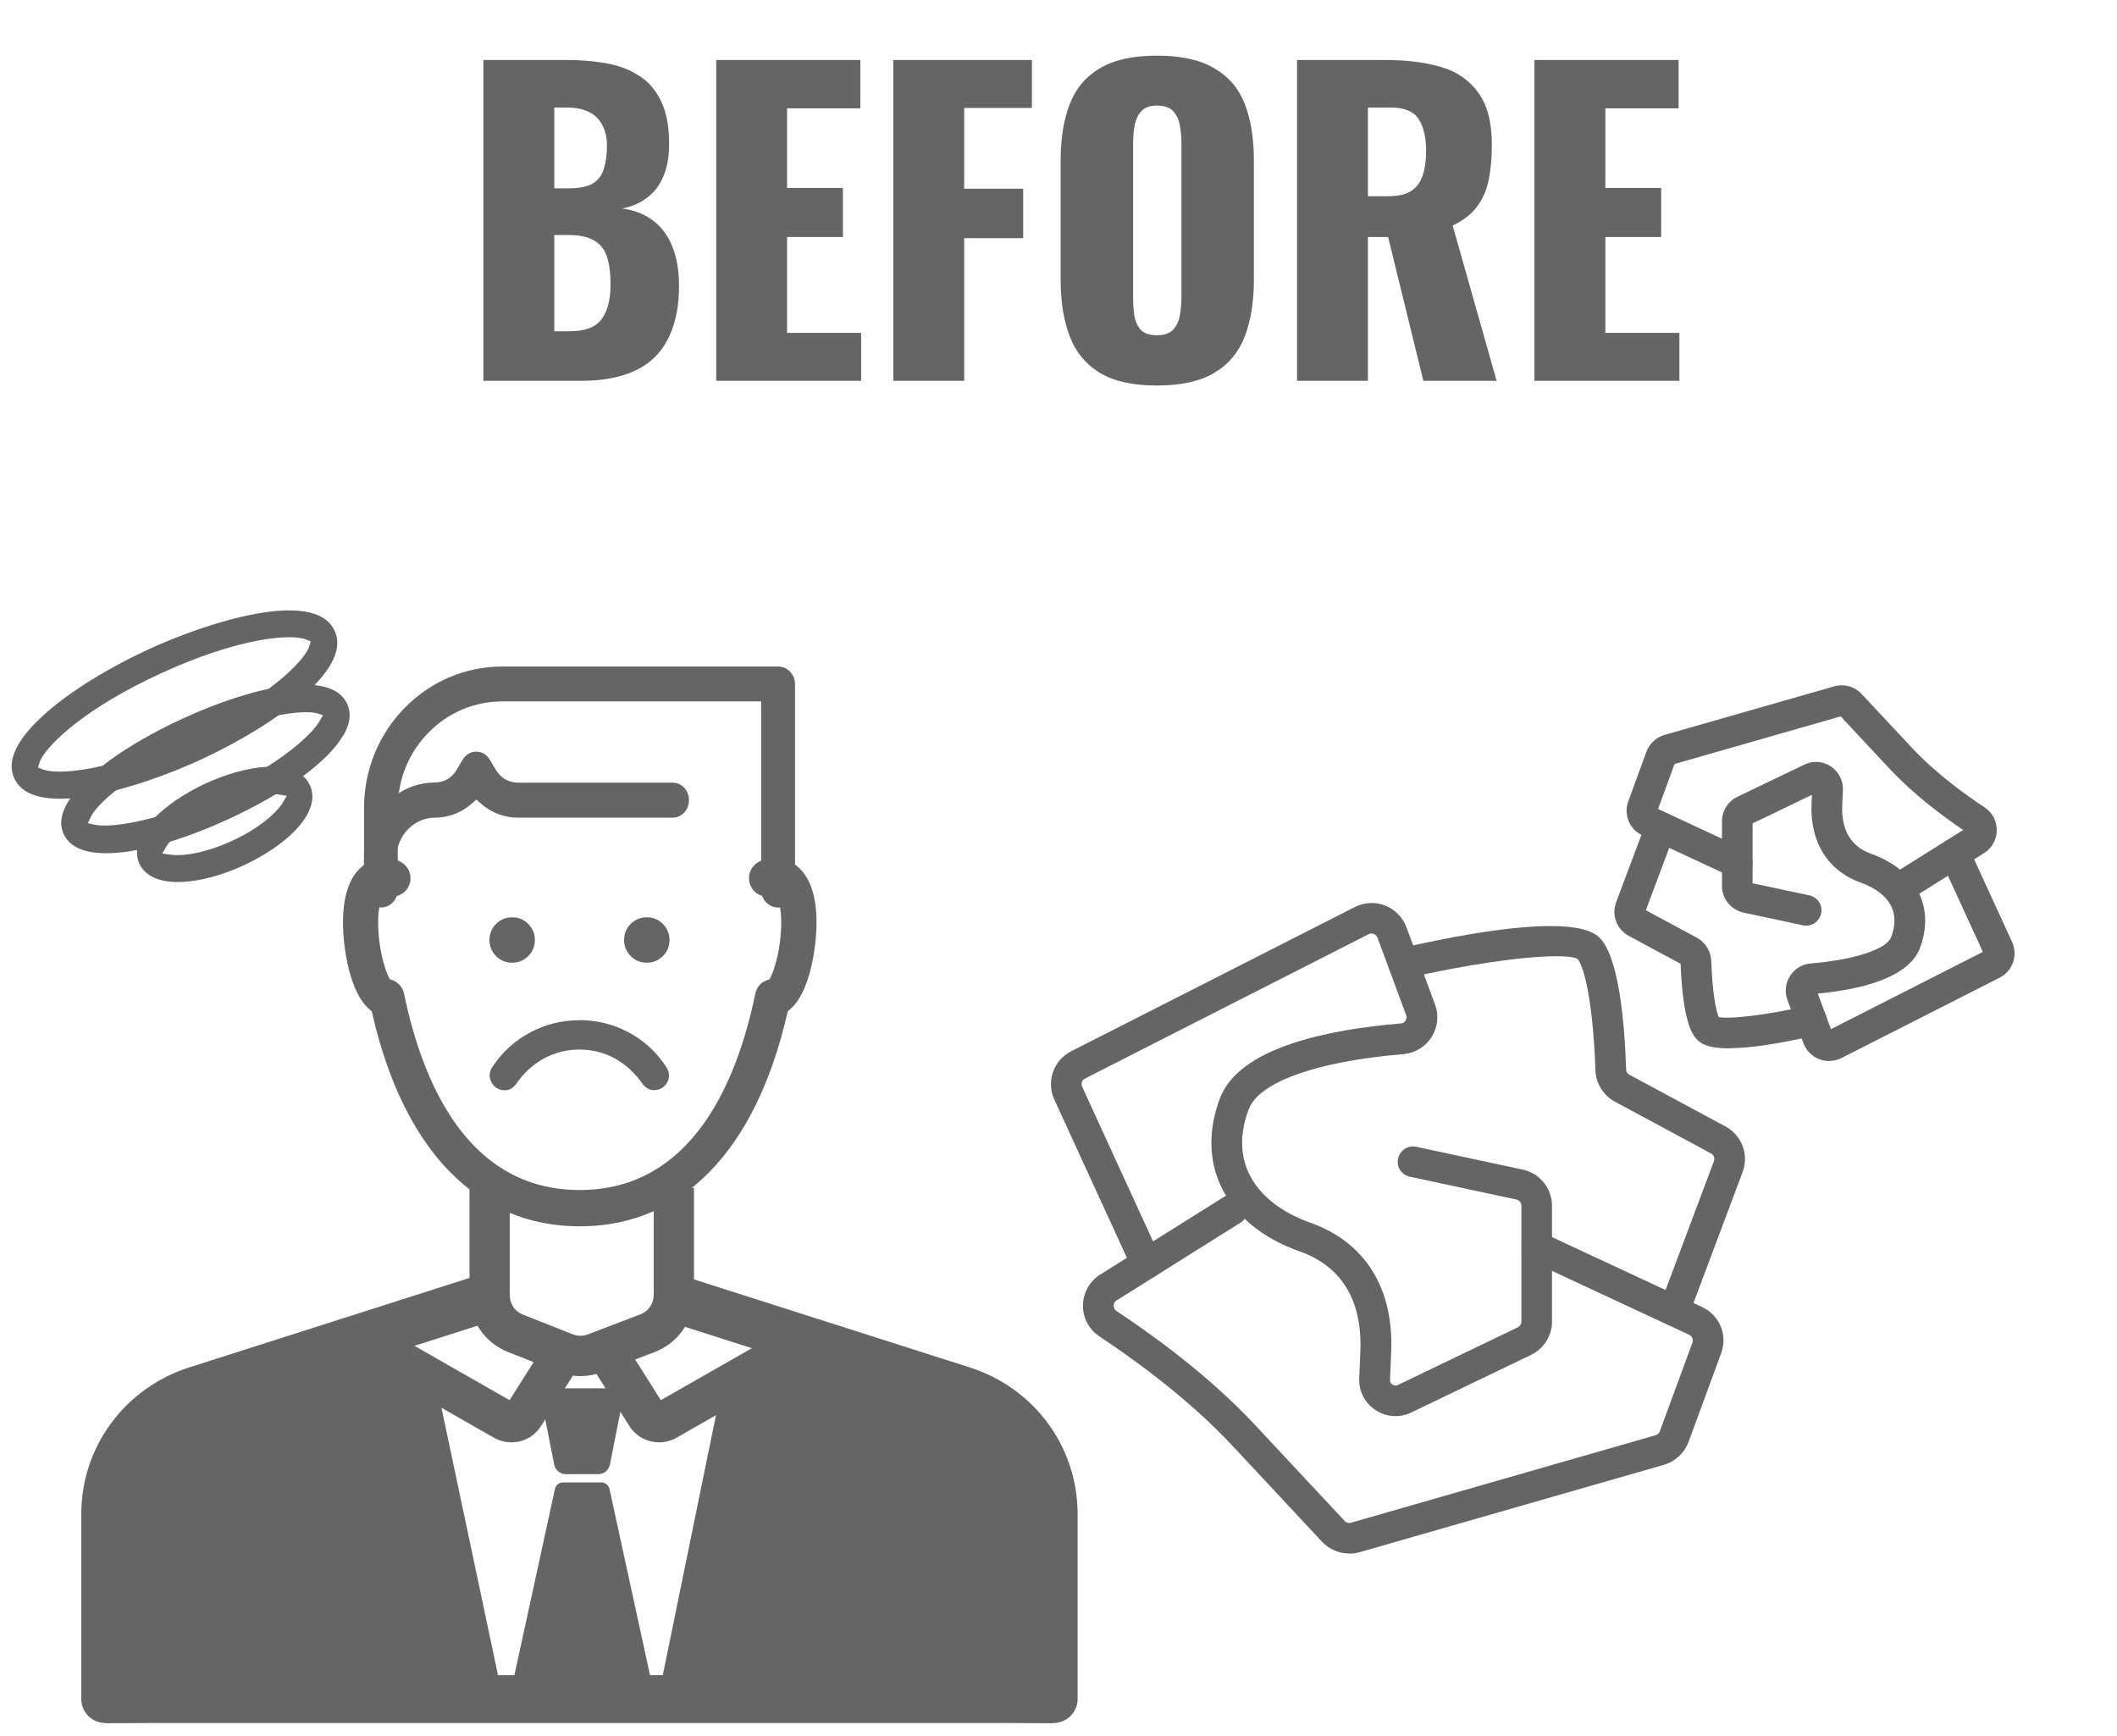
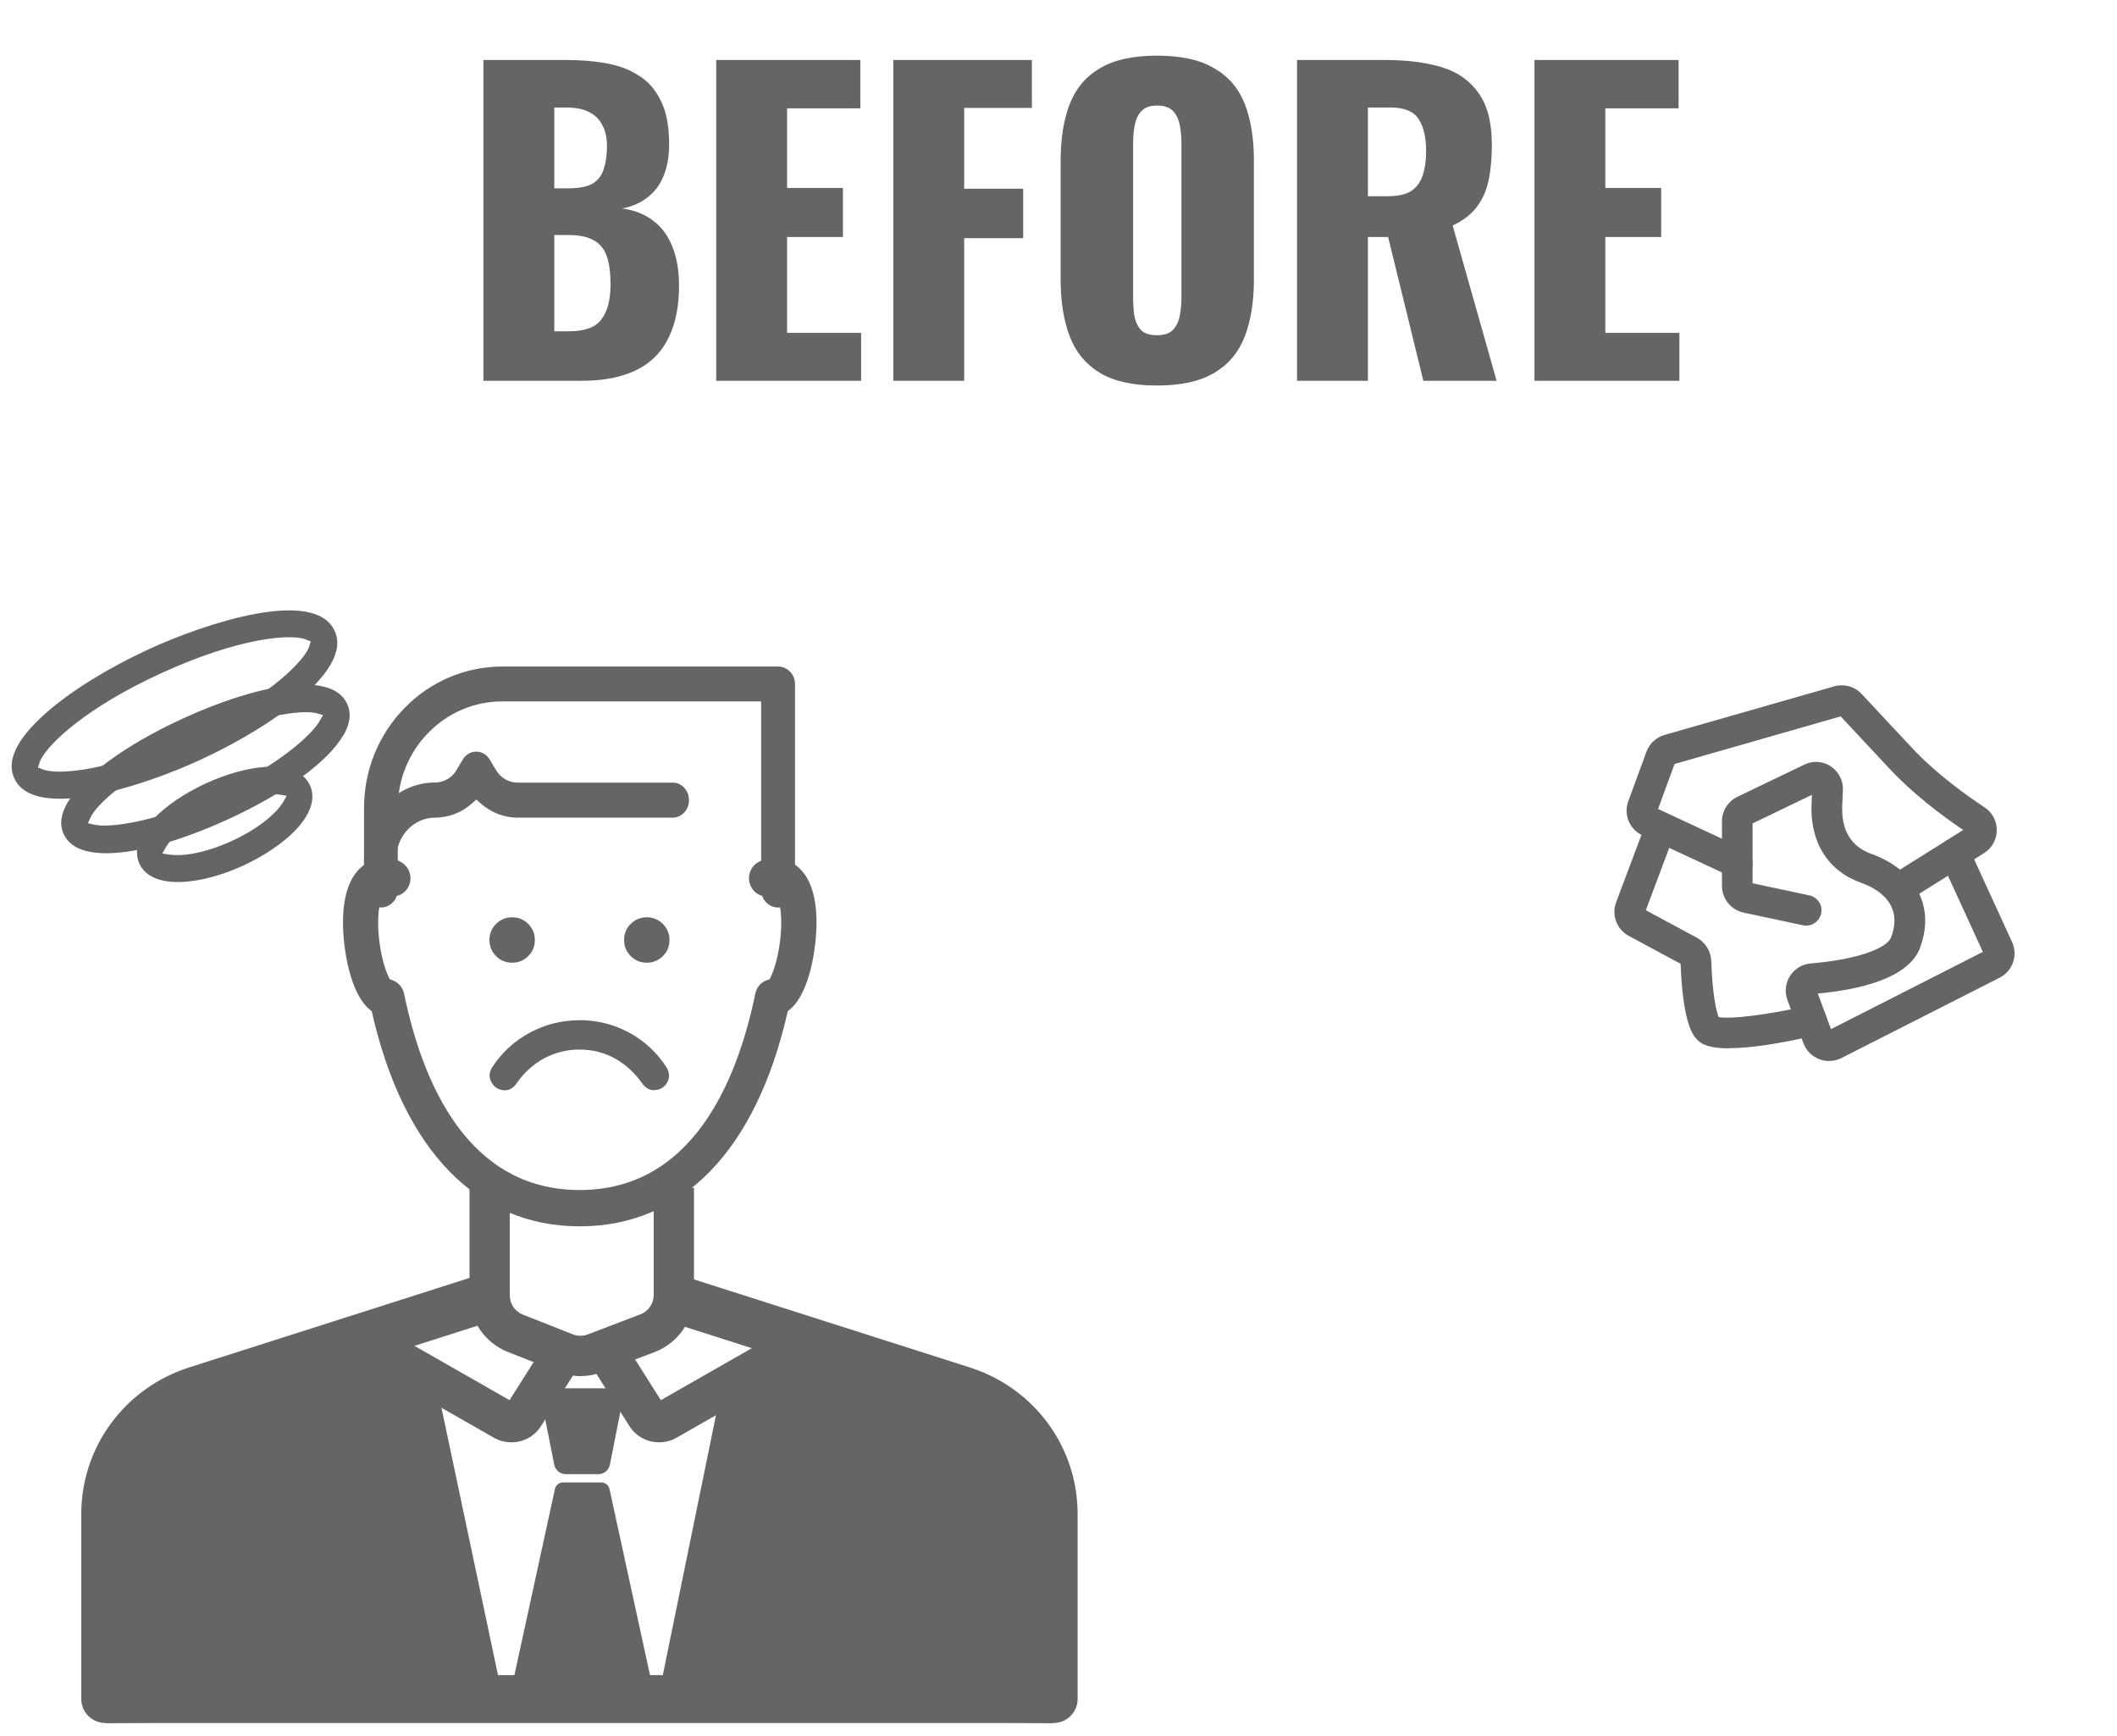
<svg xmlns="http://www.w3.org/2000/svg" width="139" height="114" viewBox="0 0 139 114" fill="none">
  <path d="M31.74 25V3.94H37.226C38.127 3.94 38.976 4.009 39.774 4.148C40.588 4.287 41.308 4.555 41.932 4.954C42.556 5.335 43.041 5.89 43.388 6.618C43.752 7.329 43.934 8.273 43.934 9.452C43.934 10.301 43.804 11.021 43.544 11.61C43.301 12.182 42.946 12.641 42.478 12.988C42.027 13.335 41.481 13.569 40.84 13.69C41.654 13.794 42.339 14.063 42.894 14.496C43.448 14.912 43.864 15.475 44.142 16.186C44.436 16.897 44.584 17.755 44.584 18.76C44.584 19.852 44.436 20.797 44.142 21.594C43.864 22.374 43.457 23.015 42.92 23.518C42.382 24.021 41.715 24.393 40.918 24.636C40.138 24.879 39.236 25 38.214 25H31.74ZM36.394 21.75H37.382C38.404 21.75 39.106 21.49 39.488 20.97C39.886 20.45 40.086 19.687 40.086 18.682C40.086 17.885 39.999 17.252 39.826 16.784C39.652 16.316 39.366 15.978 38.968 15.77C38.569 15.545 38.032 15.432 37.356 15.432H36.394V21.75ZM36.394 12.364H37.304C38.014 12.364 38.552 12.26 38.916 12.052C39.28 11.827 39.522 11.506 39.644 11.09C39.782 10.674 39.852 10.171 39.852 9.582C39.852 9.027 39.748 8.568 39.54 8.204C39.349 7.823 39.054 7.537 38.656 7.346C38.274 7.155 37.789 7.06 37.2 7.06H36.394V12.364ZM47.025 25V3.94H56.489V7.112H51.679V12.338H55.345V15.562H51.679V21.854H56.541V25H47.025ZM58.654 25V3.94H67.754V7.086H63.308V12.39H67.182V15.64H63.308V25H58.654ZM75.959 25.312C74.382 25.312 73.134 25.035 72.215 24.48C71.296 23.925 70.638 23.128 70.239 22.088C69.841 21.048 69.641 19.809 69.641 18.37V10.544C69.641 9.088 69.841 7.849 70.239 6.826C70.638 5.803 71.296 5.023 72.215 4.486C73.134 3.931 74.382 3.654 75.959 3.654C77.554 3.654 78.811 3.931 79.729 4.486C80.665 5.023 81.332 5.803 81.731 6.826C82.13 7.849 82.329 9.088 82.329 10.544V18.37C82.329 19.809 82.13 21.048 81.731 22.088C81.332 23.128 80.665 23.925 79.729 24.48C78.811 25.035 77.554 25.312 75.959 25.312ZM75.959 22.01C76.445 22.01 76.8 21.889 77.025 21.646C77.251 21.403 77.398 21.091 77.467 20.71C77.537 20.329 77.571 19.939 77.571 19.54V9.4C77.571 8.984 77.537 8.594 77.467 8.23C77.398 7.849 77.251 7.537 77.025 7.294C76.8 7.051 76.445 6.93 75.959 6.93C75.508 6.93 75.171 7.051 74.945 7.294C74.72 7.537 74.573 7.849 74.503 8.23C74.434 8.594 74.399 8.984 74.399 9.4V19.54C74.399 19.939 74.425 20.329 74.477 20.71C74.546 21.091 74.685 21.403 74.893 21.646C75.118 21.889 75.474 22.01 75.959 22.01ZM85.162 25V3.94H90.96C92.381 3.94 93.612 4.096 94.652 4.408C95.692 4.72 96.498 5.283 97.07 6.098C97.659 6.895 97.954 8.031 97.954 9.504C97.954 10.371 97.884 11.142 97.746 11.818C97.607 12.494 97.347 13.083 96.966 13.586C96.602 14.071 96.073 14.479 95.38 14.808L98.266 25H93.456L91.142 15.562H89.816V25H85.162ZM89.816 12.884H91.116C91.774 12.884 92.286 12.771 92.65 12.546C93.014 12.303 93.265 11.965 93.404 11.532C93.56 11.081 93.638 10.544 93.638 9.92C93.638 9.019 93.473 8.317 93.144 7.814C92.814 7.311 92.208 7.06 91.324 7.06H89.816V12.884ZM100.751 25V3.94H110.215V7.112H105.405V12.338H109.071V15.562H105.405V21.854H110.267V25H100.751Z" fill="#656565" />
  <path d="M42.472 63.208C42.883 63.208 43.238 63.058 43.528 62.769C43.818 62.479 43.958 62.124 43.958 61.712C43.958 61.301 43.808 60.946 43.519 60.657C43.229 60.367 42.874 60.227 42.462 60.227C42.051 60.227 41.696 60.376 41.407 60.666C41.117 60.956 40.977 61.311 40.977 61.722C40.977 62.133 41.126 62.488 41.416 62.778C41.706 63.068 42.061 63.208 42.472 63.208Z" fill="#656565" />
  <path d="M33.632 63.208C34.043 63.208 34.398 63.058 34.688 62.769C34.978 62.479 35.118 62.124 35.118 61.712C35.118 61.301 34.968 60.946 34.679 60.657C34.389 60.367 34.034 60.227 33.623 60.227C33.212 60.227 32.856 60.376 32.567 60.666C32.277 60.956 32.137 61.311 32.137 61.722C32.137 62.133 32.286 62.488 32.576 62.778C32.866 63.068 33.221 63.208 33.632 63.208Z" fill="#656565" />
  <path d="M38.023 66.977C39.192 66.977 40.285 67.248 41.294 67.79C42.304 68.332 43.126 69.098 43.752 70.061C43.967 70.397 43.986 70.761 43.799 71.089C43.612 71.406 43.304 71.575 42.93 71.575C42.771 71.575 42.631 71.537 42.5 71.453C42.397 71.388 42.304 71.304 42.22 71.21C41.715 70.472 41.108 69.911 40.397 69.509C39.687 69.107 38.893 68.911 38.042 68.911C37.192 68.911 36.407 69.117 35.687 69.509C34.967 69.911 34.36 70.472 33.883 71.182C33.79 71.304 33.687 71.397 33.584 71.462C33.453 71.547 33.304 71.584 33.154 71.584C32.771 71.584 32.463 71.406 32.276 71.07C32.089 70.734 32.108 70.369 32.332 70.051C32.958 69.098 33.781 68.341 34.79 67.799C35.799 67.257 36.883 66.986 38.033 66.986L38.023 66.977Z" fill="#656565" />
  <path d="M69.166 113.126H6.925C6.046 113.126 5.336 112.425 5.336 111.555V99.406C5.336 95.004 8.186 91.135 12.42 89.78L30.868 83.892C31.7 83.631 32.597 84.079 32.868 84.902C33.139 85.724 32.681 86.612 31.849 86.883L13.401 92.771C10.485 93.705 8.513 96.369 8.513 99.406V109.985H67.578V99.406C67.578 96.369 65.615 93.705 62.69 92.771L44.242 86.883C43.41 86.621 42.952 85.734 43.223 84.902C43.494 84.079 44.382 83.621 45.223 83.892L63.671 89.78C67.914 91.135 70.755 94.995 70.755 99.406V111.555C70.755 112.425 70.045 113.126 69.166 113.126Z" fill="#656565" />
  <path d="M38.118 90.35C37.622 90.35 37.127 90.257 36.65 90.07L33.361 88.771C31.819 88.163 30.828 86.705 30.828 85.051V77.977H33.473V85.051C33.473 85.612 33.809 86.107 34.333 86.313L37.622 87.612C37.94 87.733 38.286 87.733 38.594 87.612L42.052 86.294C42.575 86.098 42.921 85.584 42.921 85.032V77.986H45.566V85.032C45.566 86.687 44.529 88.182 42.987 88.771L39.529 90.088C39.071 90.266 38.585 90.35 38.108 90.35H38.118Z" fill="#656565" />
  <path d="M43.26 94.697C42.503 94.697 41.755 94.313 41.325 93.631L38.867 89.743L41.11 88.323L43.391 91.93L52.194 86.902L53.512 89.201L44.419 94.397C44.063 94.603 43.671 94.697 43.278 94.697H43.26Z" fill="#656565" />
  <path d="M33.569 94.697C33.186 94.697 32.794 94.603 32.429 94.397L23.336 89.201L24.654 86.902L33.457 91.93L35.737 88.323L37.98 89.743L35.523 93.631C35.083 94.323 34.345 94.697 33.588 94.697H33.569Z" fill="#656565" />
  <path d="M39.287 96.788H37.147C36.783 96.788 36.465 96.526 36.39 96.171L35.577 92.068C35.484 91.592 35.848 91.152 36.334 91.152H40.1C40.586 91.152 40.951 91.592 40.857 92.068L40.044 96.171C39.97 96.526 39.661 96.788 39.287 96.788Z" fill="#656565" />
  <path d="M36.961 97.332H39.485C39.737 97.332 39.961 97.51 40.017 97.753L42.952 111.238C43.12 112.023 42.503 112.771 41.672 112.771H33.84C33.494 112.771 33.242 112.463 33.307 112.135L36.438 97.753C36.494 97.51 36.709 97.332 36.971 97.332H36.961Z" fill="#656565" />
  <path d="M47.37 91.154L42.949 112.77L69.145 113.135V96.799C69.145 93.369 54.323 87.874 52.818 88.051C51.313 88.229 47.37 91.163 47.37 91.163V91.154Z" fill="#656565" />
  <path d="M28.717 91.154L33.287 112.77L6.941 113.135V96.799C6.941 93.369 21.764 87.874 23.268 88.051C24.773 88.229 28.717 91.163 28.717 91.163V91.154Z" fill="#656565" />
  <path d="M38.052 80.516C31.351 80.516 26.51 75.553 24.445 66.554L24.407 66.395L24.286 66.292C22.987 65.245 22.52 62.292 22.52 60.563C22.52 56.629 24.688 56.32 25.351 56.32C25.716 56.32 26.071 56.432 26.407 56.647C26.949 57.002 27.118 57.741 26.772 58.302C26.557 58.647 26.192 58.853 25.8 58.853C25.716 58.853 25.641 58.853 25.557 58.825L25.155 58.741L25.015 59.133C24.931 59.376 24.828 59.816 24.828 60.563C24.828 62.18 25.239 63.572 25.51 64.124L25.594 64.292L25.772 64.358C26.155 64.498 26.445 64.834 26.529 65.236C27.744 71.124 30.725 78.133 38.061 78.133C45.398 78.133 48.379 71.114 49.594 65.236C49.678 64.825 49.958 64.488 50.351 64.358L50.528 64.292L50.612 64.124C50.883 63.582 51.295 62.18 51.295 60.563C51.295 59.816 51.192 59.376 51.108 59.133L50.968 58.741L50.566 58.825C50.491 58.844 50.407 58.853 50.332 58.853C49.93 58.853 49.566 58.647 49.36 58.302C49.014 57.741 49.173 57.002 49.724 56.647C50.061 56.432 50.416 56.32 50.781 56.32C51.444 56.32 53.612 56.629 53.612 60.563C53.612 62.292 53.145 65.245 51.846 66.292L51.724 66.395L51.687 66.554C49.612 75.553 44.781 80.516 38.08 80.516H38.052Z" fill="#656565" />
  <path d="M25.015 59.575C24.407 59.575 23.902 59.06 23.902 58.434V53.061C23.902 50.575 24.846 48.238 26.566 46.481C28.285 44.724 30.566 43.762 32.996 43.762H51.089C51.696 43.762 52.201 44.276 52.201 44.911V58.444C52.201 59.051 51.743 59.546 51.163 59.584H51.089C50.481 59.584 49.977 59.07 49.977 58.444V46.051H32.996C31.154 46.051 29.426 46.78 28.127 48.107C26.828 49.434 26.117 51.191 26.117 53.07V58.444C26.117 59.07 25.622 59.584 25.005 59.584L25.015 59.575Z" fill="#656565" />
  <path d="M24.968 58.179C24.379 58.179 23.902 57.665 23.902 57.03V56.347C23.902 53.609 25.996 51.376 28.566 51.376C29.145 51.376 29.678 51.067 29.977 50.553L30.379 49.88C30.575 49.553 30.902 49.348 31.267 49.348C31.631 49.348 31.958 49.544 32.154 49.871L32.575 50.572C32.883 51.077 33.407 51.385 33.986 51.385H44.173C44.762 51.385 45.238 51.899 45.238 52.535C45.238 53.17 44.762 53.684 44.173 53.684H33.986C33.108 53.684 32.257 53.357 31.584 52.768L31.276 52.497L30.968 52.768C30.304 53.357 29.444 53.684 28.566 53.684C27.164 53.684 26.024 54.88 26.024 56.357V57.03C26.024 57.637 25.584 58.142 25.033 58.179H24.958H24.968Z" fill="#656565" />
  <path d="M21.706 43.633C21.326 44.292 20.69 45.007 19.828 45.763C18.18 47.196 15.804 48.664 13.139 49.895C9.505 51.576 2.273 53.98 0.943 51.11C0.636 50.448 0.722 49.719 1.204 48.886C1.585 48.226 2.22 47.512 3.082 46.756C4.73 45.322 7.106 43.855 9.771 42.624C13.413 40.947 20.637 38.539 21.967 41.409C22.274 42.071 22.188 42.799 21.706 43.633ZM2.735 49.76C2.669 49.873 2.616 49.984 2.59 50.08L2.493 50.388L2.789 50.508C3.751 50.912 7.21 50.656 12.387 48.268C17.325 45.995 19.6 43.721 20.164 42.743C20.23 42.629 20.284 42.519 20.309 42.422L20.406 42.114L20.11 41.994C19.148 41.59 15.689 41.847 10.512 44.235C5.575 46.508 3.299 48.782 2.735 49.76Z" fill="#656565" />
  <path d="M22.539 48.279C21.541 50.008 18.721 52.068 15.011 53.776C10.383 55.915 5.234 57.045 4.186 54.773C3.897 54.151 3.984 53.474 4.435 52.693C5.433 50.965 8.253 48.904 11.964 47.196C16.591 45.057 21.733 43.923 22.788 46.2C23.077 46.821 22.998 47.503 22.547 48.284L22.539 48.279ZM5.957 53.653L5.769 54.049L6.199 54.146C7.195 54.368 10.158 54.007 14.24 52.129C18.225 50.296 20.446 48.273 20.967 47.371L21.208 46.955L20.76 46.818C19.764 46.596 16.801 46.957 12.719 48.835C9.153 50.485 6.645 52.443 6.015 53.535C5.993 53.573 5.972 53.611 5.95 53.648L5.957 53.653Z" fill="#656565" />
  <path d="M20.125 53.563C19.946 53.874 19.699 54.196 19.393 54.515C18.581 55.36 17.37 56.177 15.997 56.819C13.219 58.106 9.976 58.477 9.154 56.709C8.966 56.297 8.846 55.611 9.375 54.694C9.555 54.383 9.802 54.061 10.107 53.742C10.919 52.897 12.13 52.08 13.503 51.438C14.88 50.808 16.289 50.419 17.464 50.349C19.434 50.234 20.117 51.052 20.346 51.548C20.542 51.965 20.655 52.646 20.129 53.556L20.125 53.563ZM11.161 56.109C11.88 56.231 13.375 56.063 15.236 55.208C17.097 54.352 18.192 53.316 18.57 52.696L18.828 52.249L18.326 52.171C17.607 52.049 16.112 52.217 14.247 53.08C12.385 53.936 11.291 54.971 10.913 55.592L10.655 56.039L11.157 56.117L11.161 56.109Z" fill="#656565" />
  <g clip-path="url(#clip0_17069_10702)">
    <path d="M91.62 92.977C91.16 92.977 90.712 92.84 90.32 92.585C89.616 92.125 89.218 91.355 89.243 90.516C89.261 90.018 89.286 89.434 89.317 88.769C89.429 86.438 88.832 83.405 85.346 82.168C82.85 81.286 81.058 79.794 80.155 77.861C79.352 76.139 79.333 74.15 80.099 72.112C81.356 68.761 87.257 67.587 91.981 67.195C92.156 67.183 92.249 67.071 92.286 67.009C92.355 66.897 92.374 66.766 92.324 66.642L90.444 61.564C90.388 61.415 90.27 61.346 90.207 61.322C90.176 61.309 90.12 61.29 90.052 61.29C89.983 61.29 89.927 61.303 89.865 61.334L71.242 70.812C71.042 70.912 70.962 71.148 71.055 71.353L76.184 82.541C76.296 82.784 76.308 83.057 76.215 83.312C76.122 83.561 75.935 83.766 75.692 83.877C75.561 83.94 75.418 83.971 75.275 83.971C74.883 83.971 74.522 83.741 74.36 83.386L69.225 72.192C68.683 71.005 69.169 69.613 70.333 69.022L88.963 59.55C89.299 59.376 89.685 59.289 90.064 59.289C90.369 59.289 90.668 59.345 90.948 59.457C91.596 59.712 92.1 60.228 92.343 60.874L94.222 65.952C94.49 66.673 94.403 67.45 93.992 68.096C93.581 68.737 92.915 69.141 92.156 69.209C86.467 69.681 82.67 71.036 81.991 72.826C81.412 74.374 81.412 75.785 81.991 77.022C82.651 78.433 84.083 79.589 86.031 80.279C89.66 81.565 91.546 84.617 91.34 88.868C91.309 89.527 91.284 90.099 91.266 90.59C91.259 90.777 91.378 90.876 91.427 90.907C91.459 90.926 91.533 90.969 91.627 90.969C91.683 90.969 91.733 90.957 91.788 90.932L99.656 87.147C99.799 87.078 99.893 86.929 99.893 86.774V79.16C99.893 78.967 99.756 78.793 99.563 78.756L92.567 77.258C92.305 77.202 92.081 77.047 91.932 76.823C91.788 76.599 91.739 76.332 91.795 76.065C91.894 75.605 92.305 75.269 92.778 75.269C92.847 75.269 92.921 75.275 92.99 75.294L99.986 76.792C101.1 77.028 101.903 78.029 101.903 79.16V86.774C101.903 87.7 101.362 88.558 100.528 88.956L92.66 92.741C92.33 92.902 91.981 92.977 91.62 92.977Z" fill="#656565" />
    <path d="M110.051 86.732C109.933 86.732 109.809 86.713 109.697 86.67C109.18 86.477 108.912 85.893 109.105 85.377L112.535 76.24C112.61 76.047 112.523 75.83 112.342 75.73L106.03 72.331C105.271 71.92 104.786 71.137 104.754 70.279C104.611 65.997 104.045 63.492 103.584 62.97C103.503 62.908 103.192 62.783 102.19 62.783C100.03 62.783 96.171 63.349 92.368 64.225C92.293 64.244 92.219 64.25 92.144 64.25C91.671 64.25 91.272 63.927 91.166 63.473C91.042 62.933 91.378 62.392 91.92 62.268C94.826 61.596 98.897 60.801 101.798 60.801C103.516 60.801 104.593 61.074 105.091 61.634C106.292 62.976 106.665 67.041 106.771 70.217C106.771 70.366 106.858 70.497 106.989 70.565L113.301 73.965C114.365 74.537 114.844 75.824 114.421 76.949L110.991 86.085C110.842 86.477 110.468 86.738 110.051 86.738V86.732Z" fill="#656565" />
    <path d="M88.572 101.996C87.906 101.996 87.264 101.716 86.81 101.231C85.932 100.293 84.04 98.266 80.909 94.91C77.928 91.715 74.168 89.055 72.195 87.75C71.504 87.296 71.093 86.525 71.106 85.705C71.118 84.878 71.541 84.12 72.245 83.679L80.386 78.569C80.548 78.47 80.735 78.414 80.922 78.414C81.27 78.414 81.588 78.588 81.774 78.886C81.918 79.116 81.961 79.384 81.905 79.645C81.843 79.906 81.687 80.129 81.457 80.272L73.315 85.382C73.147 85.487 73.123 85.643 73.123 85.73C73.123 85.798 73.141 85.966 73.309 86.078C75.357 87.427 79.266 90.192 82.391 93.543C85.522 96.899 87.407 98.919 88.291 99.864C88.366 99.944 88.472 99.994 88.59 99.994C88.627 99.994 88.671 99.994 88.708 99.975L108.708 94.232C108.832 94.195 108.938 94.102 108.981 93.978L111.123 88.154C111.197 87.949 111.104 87.725 110.911 87.638L100.491 82.784C100.249 82.672 100.062 82.467 99.969 82.218C99.875 81.963 99.888 81.69 100 81.447C100.161 81.093 100.522 80.869 100.915 80.869C101.064 80.869 101.207 80.9 101.338 80.962L111.758 85.817C112.909 86.351 113.451 87.656 113.009 88.85L110.867 94.674C110.6 95.395 110.002 95.954 109.262 96.172L89.262 101.915C89.038 101.977 88.814 102.008 88.584 102.008L88.572 101.996Z" fill="#656565" />
  </g>
  <path d="M120.096 69.664C119.872 69.664 119.648 69.621 119.443 69.54C118.963 69.353 118.59 68.968 118.409 68.49L117.364 65.662C117.164 65.133 117.227 64.555 117.532 64.077C117.837 63.598 118.335 63.3 118.895 63.256C121.752 63.02 123.874 62.324 124.173 61.528C124.453 60.782 124.459 60.111 124.192 59.539C123.874 58.862 123.171 58.302 122.2 57.961C120.009 57.184 118.826 55.282 118.945 52.74L118.969 52.186L115.073 54.063V57.992L118.801 58.787C119.063 58.843 119.287 58.999 119.436 59.222C119.586 59.446 119.629 59.713 119.573 59.981C119.474 60.441 119.063 60.776 118.59 60.776C118.521 60.776 118.447 60.77 118.378 60.751L114.482 59.919C113.66 59.744 113.062 59.005 113.062 58.166V53.927C113.062 53.243 113.461 52.609 114.083 52.311L118.465 50.204C118.708 50.086 118.969 50.023 119.237 50.023C119.579 50.023 119.916 50.123 120.202 50.316C120.725 50.657 121.024 51.236 121.005 51.857C120.992 52.137 120.98 52.46 120.961 52.833C120.88 54.499 121.528 55.586 122.878 56.065C124.36 56.593 125.48 57.526 126.022 58.694C126.52 59.763 126.532 60.987 126.065 62.237C125.306 64.257 122.032 64.984 119.355 65.233L120.221 67.57L130.192 62.498L127.422 56.456C127.192 55.953 127.416 55.356 127.92 55.126C128.051 55.064 128.194 55.033 128.337 55.033C128.729 55.033 129.09 55.263 129.252 55.617L132.109 61.845C132.514 62.722 132.153 63.753 131.288 64.195L120.912 69.465C120.663 69.596 120.376 69.658 120.096 69.658V69.664Z" fill="#656565" />
  <path d="M113.56 68.832C111.942 68.832 111.575 68.415 111.394 68.217C111.17 67.968 110.492 67.21 110.348 63.282L106.944 61.448C106.153 61.025 105.798 60.074 106.116 59.235L108.027 54.145C108.176 53.753 108.55 53.492 108.967 53.492C109.085 53.492 109.203 53.511 109.321 53.554C109.57 53.648 109.776 53.834 109.882 54.083C109.994 54.325 110 54.599 109.906 54.853L108.064 59.764L111.413 61.566C111.973 61.871 112.334 62.449 112.359 63.083C112.434 65.308 112.695 66.433 112.851 66.781C112.944 66.799 113.106 66.818 113.38 66.818C114.519 66.818 116.666 66.501 118.714 66.029C118.789 66.01 118.863 66.004 118.938 66.004C119.411 66.004 119.816 66.327 119.922 66.781C120.046 67.322 119.71 67.862 119.168 67.987C116.772 68.54 114.886 68.82 113.566 68.82L113.56 68.832Z" fill="#656565" />
  <path d="M125.188 59.018C124.839 59.018 124.522 58.844 124.335 58.546C124.042 58.073 124.179 57.452 124.652 57.16L128.904 54.493C127.534 53.573 125.63 52.15 124.049 50.453C122.412 48.694 121.378 47.594 120.856 47.035L109.95 50.161L108.867 53.114L114.488 55.73C114.731 55.842 114.917 56.047 115.011 56.296C115.104 56.551 115.092 56.824 114.98 57.066C114.812 57.421 114.457 57.645 114.065 57.645C113.915 57.645 113.772 57.614 113.641 57.551L107.84 54.848C106.988 54.45 106.589 53.486 106.913 52.604L108.102 49.359C108.301 48.825 108.743 48.408 109.291 48.253L120.426 45.065C120.588 45.015 120.756 44.996 120.93 44.996C121.422 44.996 121.901 45.201 122.237 45.568C122.729 46.09 123.781 47.215 125.524 49.086C127.148 50.832 129.209 52.287 130.298 53.002C130.808 53.337 131.113 53.909 131.107 54.518C131.101 55.133 130.784 55.693 130.267 56.016L125.736 58.857C125.574 58.956 125.387 59.012 125.2 59.012L125.188 59.018Z" fill="#656565" />
  <defs>
    <clipPath id="clip0_17069_10702">
-       <rect width="70" height="45" fill="white" transform="translate(69 56.996)" />
-     </clipPath>
+       </clipPath>
  </defs>
</svg>